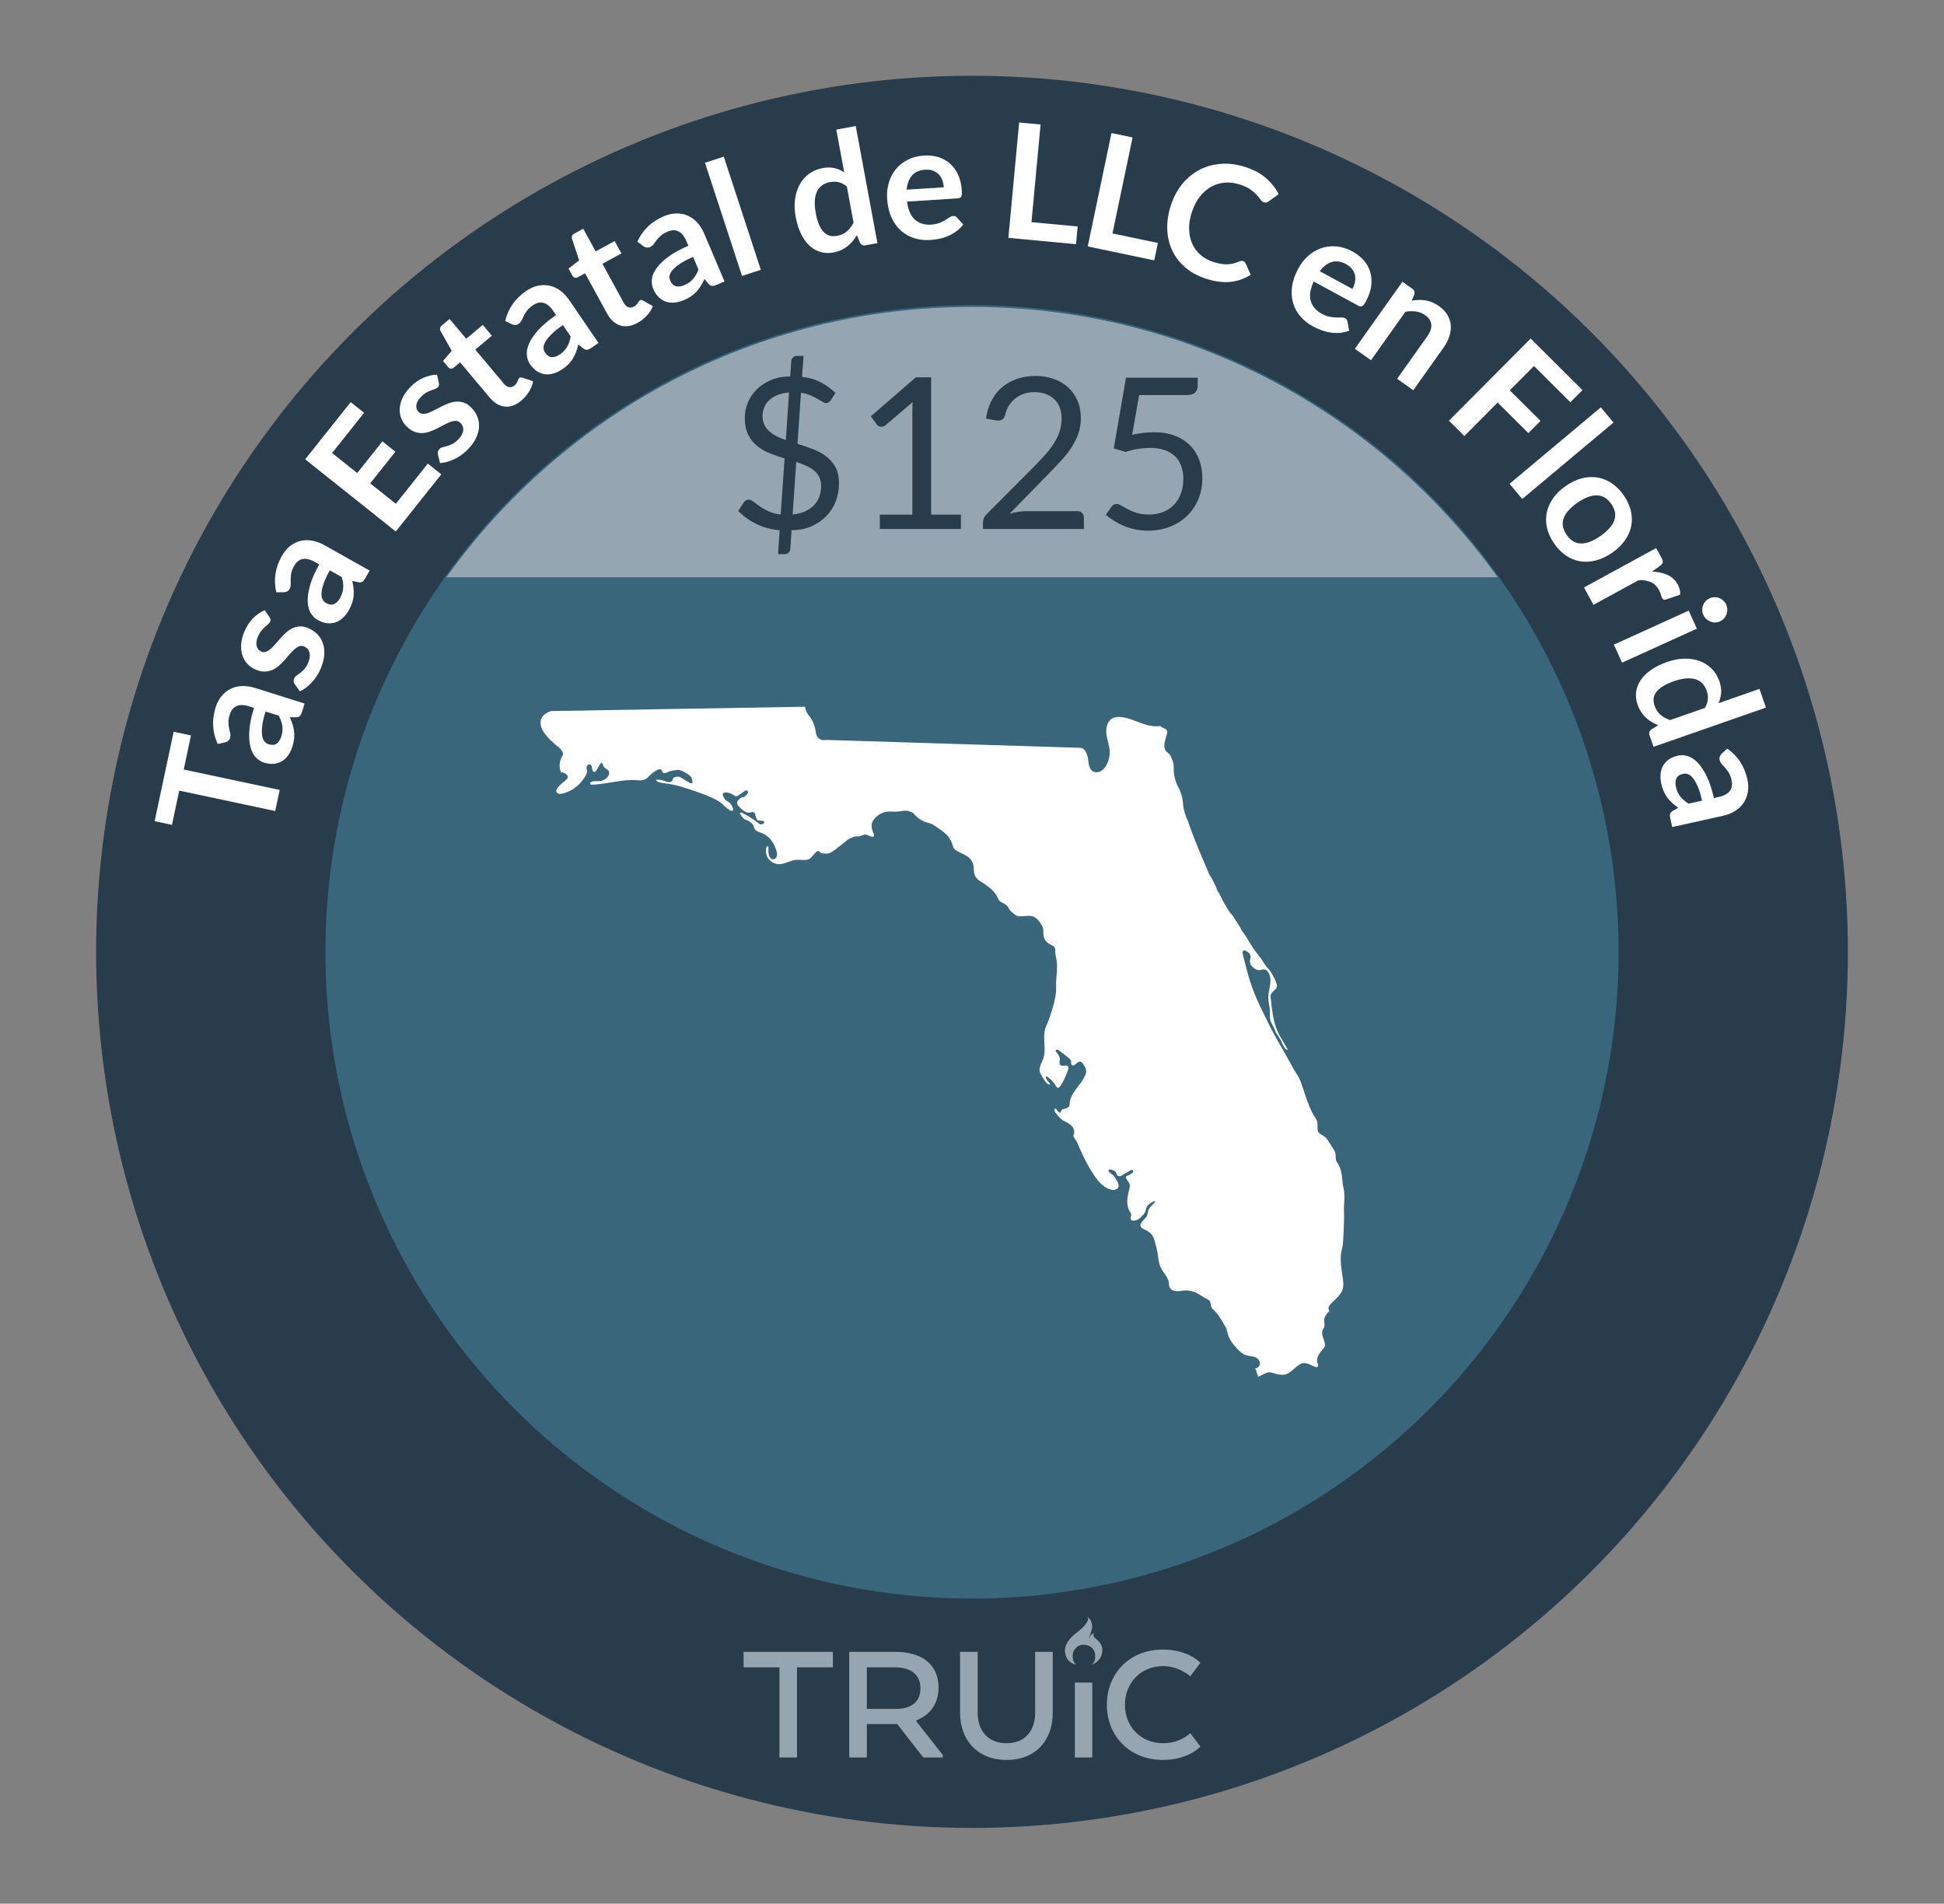
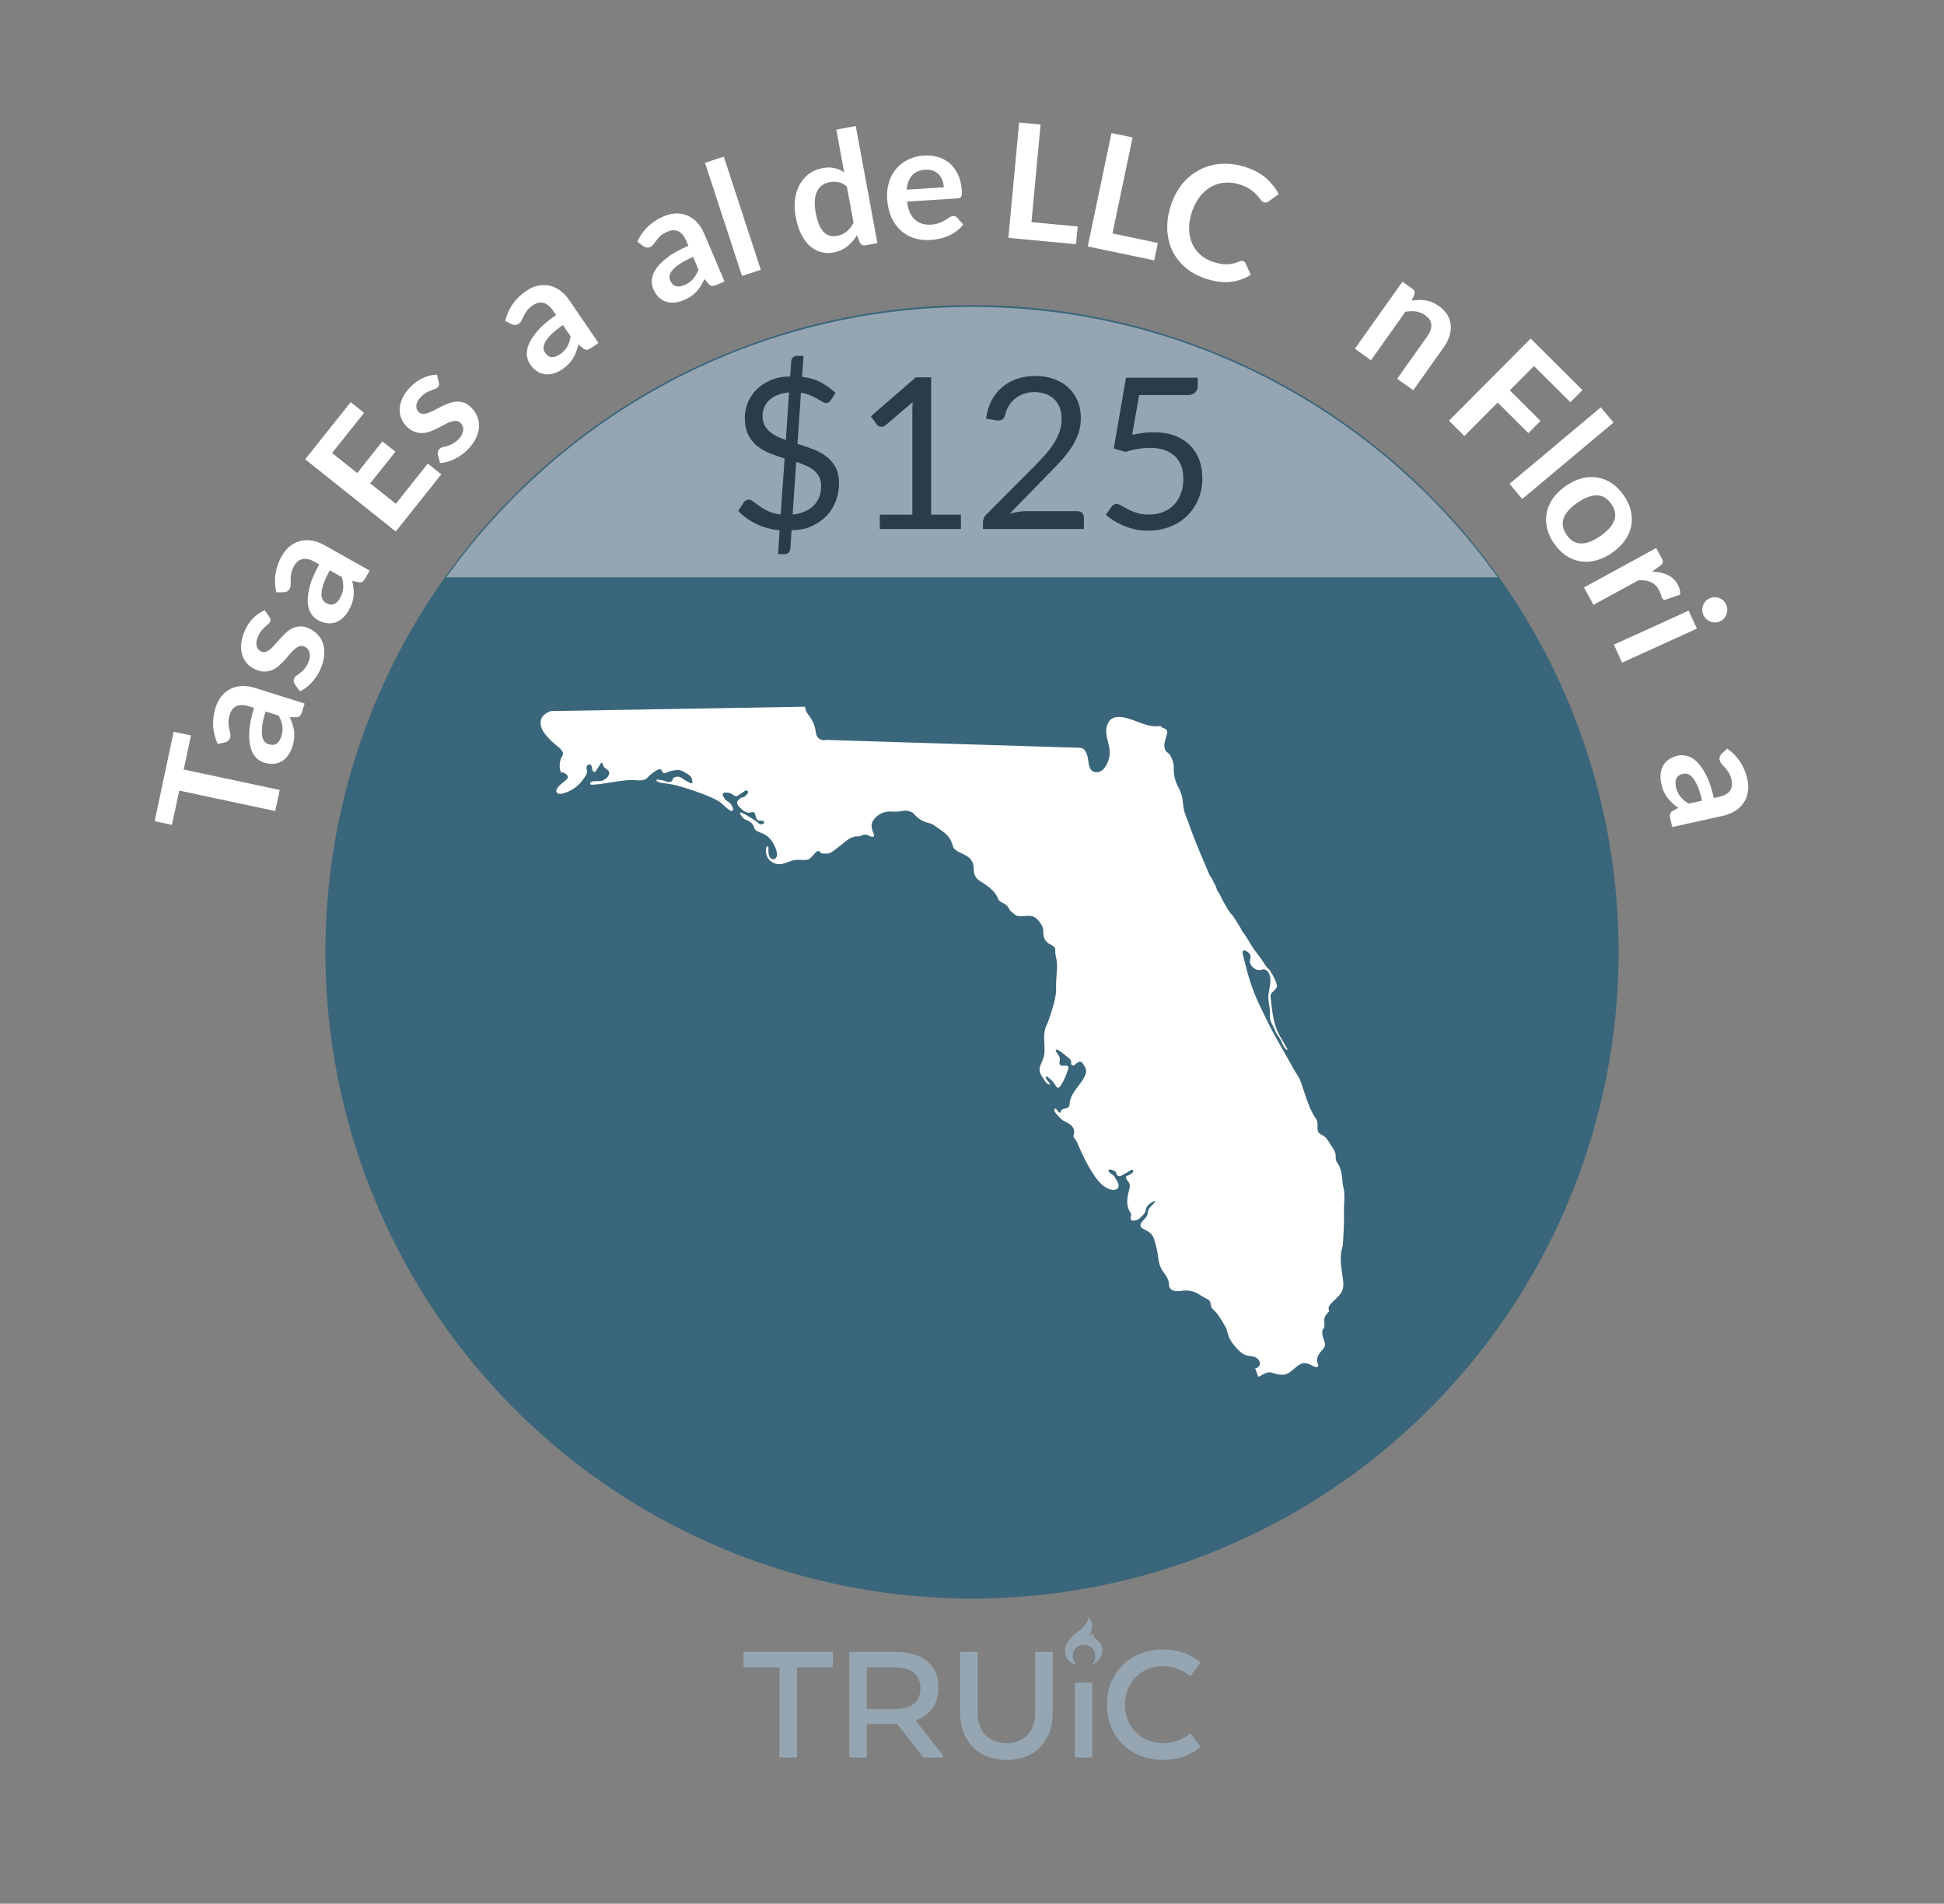
<svg xmlns="http://www.w3.org/2000/svg" id="aq" data-name="Florida" viewBox="0 0 206.27 201.946">
  <rect x="0" y="0" width="206.27" height="201.946" fill="#808080" stroke="none" />
  <defs>
    <style>
      .az {
        fill: #fff;
      }

      .ba {
        fill: #95a6b2;
      }

      .bb {
        fill: #283c4c;
      }

      .bc {
        fill: #39667a;
      }
    </style>
  </defs>
-   <circle class="bb" cx="103.135" cy="100.973" r="92.936" />
  <circle class="bc" cx="103.135" cy="100.973" r="68.606" />
  <g>
    <path class="az" d="M18.426,77.626l1.838,.391-.77,3.617,10.186,2.166-.477,2.237-10.185-2.167-.772,3.634-1.838-.392,2.018-9.486Z" />
    <path class="az" d="M32.322,74.637l-.283,.9c-.061,.189-.136,.329-.227,.419-.091,.091-.23,.135-.422,.134l-.646-.008c.122,.27,.223,.529,.303,.777,.079,.248,.133,.495,.162,.741,.029,.248,.03,.5,.002,.758-.027,.259-.089,.537-.183,.835-.11,.352-.26,.66-.448,.928-.189,.267-.412,.478-.668,.631-.258,.155-.546,.246-.865,.276-.319,.029-.666-.015-1.041-.133-.314-.099-.599-.278-.854-.541-.254-.26-.443-.621-.57-1.084-.125-.461-.169-1.036-.131-1.725s.206-1.507,.504-2.452l-.49-.155c-.561-.177-1.013-.189-1.356-.04-.344,.15-.587,.45-.728,.898-.102,.324-.149,.606-.142,.847,.007,.24,.033,.455,.077,.644,.045,.189,.084,.364,.117,.522,.032,.159,.023,.319-.027,.482-.043,.135-.114,.239-.216,.315-.101,.074-.212,.126-.333,.152l-.756,.163c-.574-1.231-.648-2.523-.223-3.876,.153-.485,.37-.894,.649-1.225s.603-.584,.97-.759c.367-.176,.771-.271,1.208-.284,.438-.014,.893,.053,1.362,.202l5.254,1.655Zm-2.475,3.498c.064-.206,.105-.4,.123-.586,.017-.184,.013-.365-.014-.543-.025-.178-.07-.354-.135-.532-.064-.177-.147-.363-.25-.556l-1.393-.439c-.185,.585-.301,1.084-.352,1.499-.049,.415-.055,.76-.016,1.032,.04,.274,.12,.485,.24,.633,.121,.148,.271,.251,.451,.307,.354,.111,.641,.088,.857-.072,.219-.16,.38-.407,.486-.742Z" />
    <path class="az" d="M28.596,65.469c.061,.088,.095,.168,.104,.24,.01,.07-.006,.151-.043,.239-.041,.094-.11,.183-.209,.267-.098,.085-.209,.183-.336,.295-.125,.111-.253,.246-.383,.403-.129,.157-.247,.357-.354,.602-.164,.38-.213,.714-.146,1.002,.066,.289,.23,.489,.49,.602,.171,.074,.34,.08,.506,.019,.165-.061,.332-.163,.5-.31,.169-.147,.338-.321,.51-.525s.352-.41,.541-.618,.388-.406,.596-.594c.207-.188,.434-.339,.678-.453,.243-.112,.504-.177,.781-.188,.277-.014,.576,.051,.898,.19,.386,.166,.71,.391,.975,.672,.264,.28,.455,.607,.575,.98s.159,.787,.12,1.241c-.04,.456-.172,.941-.395,1.455-.119,.276-.261,.534-.424,.776-.164,.241-.342,.463-.534,.667-.193,.203-.394,.381-.603,.536-.209,.153-.417,.277-.625,.372l-.541-.763c-.062-.095-.102-.191-.114-.29-.013-.098,.006-.207,.058-.326,.053-.12,.135-.219,.249-.296,.113-.077,.239-.169,.379-.275,.139-.107,.283-.24,.433-.401,.149-.159,.288-.386,.414-.678,.099-.229,.156-.437,.173-.624s.004-.354-.038-.498c-.043-.145-.112-.268-.207-.368-.096-.1-.206-.177-.331-.231-.187-.08-.364-.092-.532-.031s-.336,.164-.506,.31c-.168,.146-.338,.323-.512,.529-.172,.206-.354,.414-.543,.625-.19,.212-.393,.41-.607,.6-.214,.188-.447,.337-.698,.447-.251,.109-.526,.167-.824,.171s-.624-.07-.978-.225c-.327-.142-.611-.342-.852-.6-.24-.259-.416-.562-.528-.91-.111-.348-.151-.739-.121-1.173,.031-.435,.152-.898,.367-1.393,.238-.551,.547-1.014,.925-1.388,.378-.373,.781-.646,1.207-.82l.506,.738Z" />
    <path class="az" d="M39.217,60.529l-.461,.823c-.098,.172-.199,.293-.307,.363-.107,.069-.254,.085-.44,.046l-.632-.142c.064,.29,.11,.563,.137,.823,.027,.259,.029,.513,.008,.76s-.073,.494-.154,.742c-.08,.247-.196,.507-.349,.778-.181,.321-.391,.594-.63,.816-.239,.224-.5,.383-.783,.481s-.584,.129-.903,.093-.649-.15-.991-.343c-.287-.161-.529-.396-.725-.704s-.307-.7-.336-1.178c-.029-.479,.046-1.05,.225-1.716,.179-.667,.511-1.432,.996-2.298l-.447-.251c-.514-.288-.953-.393-1.32-.317-.367,.077-.666,.32-.896,.73-.166,.296-.27,.563-.312,.799-.042,.237-.062,.452-.056,.646,.004,.195,.006,.373,.006,.534,0,.163-.041,.318-.125,.467-.069,.124-.161,.212-.275,.265-.114,.054-.233,.081-.357,.082l-.772,.005c-.31-1.324-.118-2.604,.576-3.84,.249-.443,.544-.8,.886-1.066s.71-.447,1.105-.544c.395-.097,.809-.106,1.24-.03s.861,.235,1.291,.477l4.803,2.697Zm-3.139,2.917c.106-.188,.186-.37,.24-.548,.055-.177,.088-.355,.099-.535,.012-.179,.004-.362-.022-.549s-.07-.385-.131-.596l-1.273-.714c-.299,.534-.516,.999-.65,1.395-.133,.396-.209,.732-.227,1.007-.018,.277,.018,.5,.105,.67,.088,.169,.214,.301,.378,.394,.324,.181,.608,.216,.854,.103,.246-.111,.455-.32,.627-.626Z" />
    <path class="az" d="M37.209,42.66l1.422,1.134-3.394,4.262,2.665,2.124,2.676-3.357,1.376,1.096-2.675,3.357,2.72,2.166,3.395-4.262,1.429,1.14-4.83,6.063-9.613-7.659,4.83-6.063Z" />
    <path class="az" d="M46.567,40.621c.024,.104,.027,.191,.009,.262-.018,.07-.061,.14-.128,.208-.071,.072-.169,.13-.292,.172-.121,.043-.262,.093-.419,.151-.158,.059-.327,.137-.505,.234-.178,.101-.361,.243-.549,.433-.291,.293-.459,.586-.502,.878-.043,.293,.035,.539,.236,.74,.133,.132,.287,.198,.463,.202s.369-.031,.58-.106c.21-.075,.432-.176,.666-.302,.234-.128,.478-.253,.729-.378s.509-.237,.771-.336c.263-.1,.527-.156,.796-.174,.269-.017,.533,.021,.797,.109,.262,.09,.519,.258,.768,.506,.297,.295,.518,.623,.66,.98,.144,.358,.203,.732,.178,1.124-.025,.391-.139,.79-.343,1.2-.203,.41-.503,.813-.898,1.21-.212,.213-.438,.402-.678,.567s-.487,.307-.741,.425-.506,.213-.756,.279c-.251,.066-.49,.105-.719,.119l-.225-.907c-.024-.112-.024-.217,0-.312,.024-.097,.082-.19,.174-.283,.092-.092,.205-.153,.339-.184s.285-.071,.453-.119c.169-.049,.352-.119,.551-.215,.197-.095,.408-.254,.633-.479,.176-.177,.305-.349,.389-.518,.084-.168,.133-.327,.146-.479,.014-.149-.006-.289-.059-.417s-.127-.24-.223-.337c-.146-.144-.307-.218-.485-.224-.179-.005-.372,.03-.583,.104-.209,.074-.434,.177-.669,.305-.236,.128-.481,.257-.735,.383-.254,.128-.516,.239-.783,.336s-.539,.151-.814,.162c-.273,.011-.551-.036-.83-.143-.277-.105-.554-.294-.827-.565-.253-.251-.444-.542-.573-.871-.129-.327-.182-.674-.159-1.038,.022-.365,.128-.744,.315-1.138,.188-.393,.471-.78,.85-1.162,.425-.425,.881-.744,1.369-.953,.488-.21,.963-.316,1.424-.322l.2,.871Z" />
-     <path class="az" d="M55.306,42.503c-.577,.484-1.159,.693-1.747,.628s-1.123-.387-1.607-.965l-3.131-3.73-.677,.567c-.087,.072-.186,.107-.296,.104-.109-.004-.213-.062-.307-.175l-.536-.638,.927-1.076-1.19-2.108c-.056-.102-.071-.202-.049-.303,.023-.102,.082-.191,.178-.271l.833-.698,1.766,2.102,1.758-1.475,.961,1.147-1.758,1.475,3.037,3.62c.174,.209,.363,.328,.566,.357,.202,.03,.39-.028,.563-.174,.101-.084,.174-.166,.221-.246,.048-.08,.085-.154,.113-.222,.027-.068,.052-.13,.07-.188,.02-.057,.048-.101,.087-.134,.049-.04,.098-.061,.148-.062,.049,0,.111,.008,.188,.026l1.137,.376c-.07,.393-.216,.766-.436,1.121-.221,.354-.493,.669-.819,.941Z" />
    <path class="az" d="M63.503,36.383l-.779,.532c-.164,.111-.31,.175-.437,.19-.127,.015-.266-.038-.414-.156l-.504-.406c-.071,.289-.152,.555-.243,.798-.091,.244-.201,.472-.33,.685-.13,.212-.286,.411-.468,.597-.182,.187-.401,.367-.659,.542-.304,.209-.612,.359-.927,.452-.313,.095-.618,.121-.916,.084-.297-.039-.58-.145-.85-.318-.27-.175-.515-.423-.736-.747-.186-.273-.298-.59-.336-.953-.039-.362,.035-.764,.223-1.205,.186-.439,.508-.919,.963-1.438,.457-.518,1.094-1.056,1.913-1.615l-.29-.425c-.331-.485-.679-.775-1.041-.87-.363-.095-.739-.009-1.128,.256-.28,.191-.492,.386-.635,.578-.143,.193-.255,.378-.337,.555-.082,.176-.159,.336-.232,.482-.072,.145-.178,.266-.318,.36-.117,.081-.238,.118-.364,.116-.126-.003-.244-.032-.356-.086l-.694-.34c.311-1.323,1.051-2.385,2.222-3.183,.421-.288,.843-.475,1.268-.562,.424-.087,.834-.085,1.231,.003,.397,.089,.772,.264,1.124,.523,.354,.262,.668,.595,.947,1.002l3.104,4.549Zm-4.107,1.22c.177-.121,.33-.249,.458-.384,.127-.135,.236-.28,.326-.436,.089-.155,.163-.322,.223-.502,.06-.179,.109-.377,.146-.592l-.822-1.205c-.506,.345-.906,.665-1.202,.96s-.513,.563-.651,.803c-.139,.24-.205,.454-.203,.646,.004,.19,.059,.364,.165,.519,.21,.307,.449,.464,.72,.474,.27,.008,.55-.085,.841-.283Z" />
-     <path class="az" d="M67.639,34.252c-.662,.362-1.273,.451-1.838,.272-.562-.18-1.025-.6-1.387-1.261l-2.335-4.275-.776,.425c-.1,.055-.203,.069-.311,.044-.107-.026-.195-.103-.267-.232l-.399-.731,1.121-.874-.754-2.301c-.035-.109-.03-.212,.012-.306,.042-.095,.117-.171,.228-.23l.954-.522,1.316,2.41,2.015-1.102,.718,1.313-2.015,1.101,2.267,4.147c.131,.238,.291,.392,.484,.461s.389,.05,.588-.06c.114-.062,.202-.128,.265-.197,.062-.07,.113-.136,.154-.196,.041-.062,.076-.117,.106-.169,.029-.052,.066-.091,.111-.115,.055-.029,.107-.041,.157-.032s.109,.029,.179,.062l1.041,.594c-.146,.371-.361,.708-.646,1.013-.287,.306-.616,.56-.988,.763Z" />
    <path class="az" d="M76.874,29.859l-.868,.369c-.184,.078-.338,.11-.465,.1-.129-.01-.254-.087-.377-.232l-.415-.497c-.125,.269-.257,.514-.394,.735-.137,.221-.29,.423-.458,.605-.169,.182-.36,.347-.575,.494-.215,.146-.466,.281-.752,.402-.34,.144-.672,.23-.998,.262-.325,.03-.63-.003-.914-.098-.283-.096-.541-.256-.771-.479s-.422-.516-.575-.876c-.13-.304-.177-.638-.144-1.001s.184-.742,.454-1.139c.269-.395,.677-.801,1.226-1.22s1.279-.821,2.191-1.21l-.2-.474c-.229-.541-.514-.893-.851-1.057-.338-.164-.723-.154-1.156,.03-.312,.134-.559,.28-.735,.441-.177,.162-.323,.321-.438,.478-.115,.158-.223,.3-.322,.428-.1,.13-.227,.227-.384,.293-.13,.055-.257,.069-.379,.041-.123-.028-.234-.079-.333-.153l-.615-.469c.563-1.236,1.498-2.133,2.801-2.687,.47-.2,.922-.301,1.354-.303,.434-.004,.836,.079,1.209,.243,.371,.165,.705,.41,.999,.734,.295,.324,.539,.713,.731,1.166l2.155,5.07Zm-4.268,.392c.198-.085,.373-.181,.524-.287,.152-.107,.287-.228,.405-.364,.118-.134,.224-.284,.317-.447,.094-.164,.18-.348,.26-.552l-.57-1.344c-.564,.239-1.02,.476-1.367,.707-.349,.231-.613,.451-.797,.659-.182,.209-.29,.405-.324,.594s-.015,.369,.06,.542c.146,.342,.35,.543,.612,.605,.264,.061,.557,.023,.88-.113Z" />
    <path class="az" d="M76.799,16.616l3.928,12.006-1.995,.651-3.929-12.004,1.996-.653Z" />
    <path class="az" d="M91.84,26.024c-.268,.049-.466-.044-.596-.279l-.32-.795c-.142,.233-.295,.448-.459,.646-.166,.197-.35,.375-.555,.534-.203,.158-.43,.295-.676,.406-.248,.112-.521,.197-.822,.252-.469,.087-.916,.069-1.342-.054s-.814-.344-1.164-.661c-.351-.318-.652-.737-.907-1.254-.255-.519-.446-1.128-.576-1.83-.118-.635-.142-1.242-.069-1.819,.071-.579,.23-1.098,.48-1.559,.248-.461,.578-.847,.987-1.155,.409-.31,.896-.518,1.458-.621,.479-.09,.902-.088,1.271,0,.368,.091,.71,.239,1.025,.446l-.84-4.53,2.064-.382,2.301,12.42-1.262,.233Zm-3.029-1.003c.429-.08,.777-.236,1.045-.472,.268-.233,.505-.539,.712-.918l-.713-3.844c-.286-.242-.579-.395-.876-.461-.298-.065-.605-.068-.924-.01-.312,.058-.583,.169-.814,.332-.232,.164-.414,.382-.546,.65-.132,.27-.211,.596-.237,.979-.027,.381,.005,.821,.097,1.316,.093,.502,.212,.919,.357,1.253,.146,.333,.313,.595,.505,.787s.404,.318,.64,.375,.487,.061,.755,.012Z" />
    <path class="az" d="M98.035,16.502c.549-.035,1.06,.021,1.531,.167,.473,.146,.886,.376,1.241,.691,.354,.315,.642,.712,.858,1.188,.219,.478,.347,1.031,.387,1.658,.011,.158,.012,.291,.004,.396-.008,.104-.027,.188-.061,.25s-.08,.107-.141,.138c-.061,.028-.139,.046-.234,.053l-5.379,.342c.119,.891,.401,1.531,.847,1.923s1.013,.565,1.702,.521c.34-.021,.63-.08,.871-.175,.241-.096,.449-.196,.628-.304,.177-.107,.333-.206,.467-.294,.134-.089,.265-.136,.396-.144,.084-.006,.159,.006,.224,.036s.121,.074,.17,.134l.659,.726c-.215,.285-.46,.529-.736,.731-.277,.203-.568,.369-.875,.498-.308,.131-.622,.229-.944,.294-.323,.067-.637,.109-.941,.129-.605,.038-1.175-.026-1.708-.193-.533-.168-1.004-.437-1.413-.805-.41-.369-.743-.836-1.001-1.4-.257-.566-.41-1.23-.459-1.995-.037-.594,.023-1.157,.182-1.693,.159-.535,.406-1.008,.74-1.419,.335-.41,.754-.744,1.256-1.003,.504-.259,1.08-.41,1.73-.451Zm.139,1.499c-.611,.039-1.078,.241-1.4,.608-.323,.367-.514,.87-.568,1.51l3.936-.251c-.018-.271-.07-.523-.158-.76-.09-.235-.216-.439-.38-.611-.165-.171-.366-.301-.604-.391-.238-.091-.514-.125-.824-.105Z" />
    <path class="az" d="M109.446,23.568l4.9,.457-.175,1.879-7.177-.671,1.143-12.237,2.276,.213-.968,10.359Z" />
    <path class="az" d="M118.041,24.765l4.817,1.008-.387,1.847-7.056-1.477,2.52-12.031,2.238,.469-2.133,10.185Z" />
    <path class="az" d="M131.908,27.697c.117,.04,.204,.12,.26,.24l.539,1.215c-.67,.425-1.402,.677-2.198,.755-.795,.077-1.675-.047-2.642-.374-.864-.292-1.592-.703-2.182-1.231-.59-.529-1.039-1.139-1.35-1.831-.31-.691-.472-1.447-.484-2.265-.014-.817,.127-1.659,.419-2.522,.296-.875,.713-1.627,1.249-2.256,.536-.63,1.156-1.118,1.86-1.466,.704-.349,1.472-.545,2.304-.588,.832-.045,1.689,.083,2.576,.383,.863,.293,1.572,.686,2.126,1.182,.553,.495,.982,1.05,1.29,1.663l-1.065,.761c-.065,.05-.14,.087-.223,.113-.083,.024-.185,.018-.302-.022-.124-.042-.233-.132-.33-.272-.096-.142-.225-.301-.385-.481-.16-.179-.376-.368-.646-.568-.27-.199-.639-.378-1.105-.536-.548-.186-1.083-.261-1.606-.225-.523,.034-1.011,.174-1.46,.416-.451,.243-.854,.586-1.211,1.03-.357,.445-.643,.983-.857,1.616-.222,.655-.326,1.27-.314,1.842,.014,.571,.119,1.086,.316,1.543,.199,.455,.482,.849,.849,1.18s.796,.58,1.29,.747c.295,.1,.568,.175,.818,.222,.25,.049,.486,.073,.712,.071,.224,0,.446-.027,.663-.076s.441-.124,.673-.225c.069-.029,.14-.051,.208-.059,.069-.011,.139-.004,.209,.02Z" />
-     <path class="az" d="M143.507,26.679c.482,.262,.885,.581,1.208,.955,.321,.375,.549,.79,.682,1.246s.165,.944,.096,1.464c-.07,.521-.254,1.056-.555,1.608-.076,.141-.145,.253-.207,.339-.062,.085-.124,.146-.185,.179-.062,.036-.125,.049-.192,.042-.066-.008-.143-.035-.227-.08l-4.736-2.57c-.373,.816-.475,1.509-.307,2.077,.169,.568,.557,1.017,1.164,1.347,.3,.162,.576,.268,.83,.315,.255,.049,.486,.074,.693,.077,.209,.003,.393,.003,.552,0,.16-.004,.298,.025,.412,.087,.074,.042,.131,.092,.169,.151,.039,.059,.063,.127,.074,.203l.172,.965c-.334,.128-.672,.204-1.014,.229-.342,.023-.677,.009-1.006-.044-.33-.053-.648-.137-.956-.253s-.597-.246-.865-.392c-.532-.29-.979-.647-1.343-1.073-.361-.425-.618-.902-.77-1.434-.15-.529-.184-1.102-.102-1.719,.083-.615,.307-1.26,.672-1.932,.284-.522,.636-.969,1.055-1.337,.42-.369,.881-.639,1.382-.809,.501-.169,1.034-.229,1.598-.181,.563,.048,1.132,.228,1.705,.538Zm-.681,1.343c-.538-.293-1.041-.369-1.51-.229-.469,.139-.896,.463-1.284,.976l3.466,1.882c.13-.239,.22-.481,.27-.729,.051-.247,.052-.487,.004-.719-.048-.232-.149-.45-.304-.653-.153-.203-.368-.379-.642-.527Z" />
    <path class="az" d="M143.758,37.001l5.047-7.112,1.047,.742c.221,.157,.293,.365,.215,.622l-.28,.646c.248-.046,.495-.073,.739-.08,.244-.008,.486,.008,.728,.047,.239,.039,.479,.106,.714,.205,.236,.098,.475,.232,.715,.403,.389,.274,.686,.586,.893,.931,.207,.343,.327,.707,.359,1.088,.031,.381-.018,.772-.148,1.177-.13,.404-.336,.806-.617,1.202l-3.213,4.527-1.712-1.215,3.212-4.527c.309-.435,.445-.842,.414-1.223-.033-.381-.25-.713-.651-.999-.296-.21-.62-.339-.975-.389-.354-.05-.729-.041-1.124,.026l-3.649,5.144-1.712-1.215Z" />
    <path class="az" d="M167.908,41.382l-1.283,1.288-3.862-3.843-2.565,2.579,3.26,3.244-1.289,1.295-3.26-3.242-3.531,3.55-1.633-1.625,8.668-8.714,5.496,5.468Z" />
    <path class="az" d="M171.203,44.823l-9.684,8.109-1.348-1.609,9.683-8.11,1.349,1.61Z" />
    <path class="az" d="M172.292,52.55c.371,.536,.621,1.082,.751,1.637,.129,.555,.142,1.095,.037,1.622-.104,.527-.325,1.032-.666,1.516-.34,.484-.792,.922-1.355,1.312-.568,.394-1.139,.664-1.712,.812-.573,.149-1.126,.181-1.66,.096-.534-.084-1.038-.285-1.513-.601-.475-.317-.896-.743-1.268-1.278-.371-.536-.622-1.083-.753-1.64-.132-.558-.144-1.103-.036-1.634,.106-.533,.329-1.043,.668-1.529,.339-.485,.793-.927,1.361-1.32,.562-.39,1.132-.658,1.706-.805,.575-.146,1.127-.173,1.659-.083,.531,.09,1.034,.295,1.51,.613,.477,.319,.899,.745,1.271,1.281Zm-6.058,4.196c.412,.597,.918,.898,1.518,.908,.6,.009,1.285-.255,2.059-.79,.773-.536,1.264-1.087,1.47-1.654,.207-.567,.104-1.149-.309-1.745-.42-.606-.934-.912-1.541-.918-.607-.007-1.296,.256-2.064,.788s-1.255,1.083-1.457,1.65c-.203,.568-.095,1.155,.325,1.761Z" />
    <path class="az" d="M168.072,62.32l7.654-4.181,.59,1.082c.104,.189,.141,.34,.111,.452-.028,.113-.121,.229-.276,.346l-.863,.617c.621,.016,1.169,.133,1.644,.352s.838,.556,1.087,1.015c.206,.378,.291,.737,.252,1.082l-1.511,.515c-.097,.034-.178,.036-.242,.007s-.12-.086-.166-.171c-.041-.074-.08-.186-.115-.334s-.111-.329-.229-.544c-.209-.383-.494-.653-.854-.812-.361-.158-.797-.221-1.308-.187l-4.768,2.604-1.006-1.843Z" />
    <path class="az" d="M180.049,66.689l-7.939,3.607-.868-1.911,7.938-3.607,.869,1.911Zm2.443-.766c-.164,.075-.335,.112-.51,.11-.175,0-.342-.033-.5-.095s-.305-.152-.438-.272c-.132-.12-.237-.266-.314-.436-.075-.165-.113-.336-.115-.513-.004-.176,.025-.343,.084-.501,.06-.157,.146-.302,.262-.431,.115-.131,.255-.233,.42-.308,.171-.078,.346-.118,.524-.122,.179-.003,.348,.024,.505,.083,.157,.061,.303,.147,.434,.266s.234,.259,.309,.425c.078,.17,.118,.344,.121,.523,.004,.179-.023,.349-.081,.509-.058,.159-.146,.307-.266,.442-.119,.135-.264,.241-.435,.318Z" />
-     <path class="az" d="M175.029,78.011c-.09-.257-.027-.469,.185-.632l.739-.438c-.254-.104-.489-.222-.709-.355-.222-.133-.426-.288-.613-.465-.188-.178-.356-.38-.504-.608-.148-.227-.273-.485-.374-.774-.157-.449-.208-.894-.15-1.333,.057-.44,.216-.857,.478-1.252,.261-.395,.629-.756,1.102-1.087,.473-.33,1.047-.612,1.721-.847,.61-.214,1.206-.329,1.788-.346,.582-.018,1.12,.062,1.614,.239,.493,.176,.924,.443,1.291,.801,.369,.356,.646,.807,.836,1.347,.16,.46,.224,.879,.189,1.256-.033,.378-.128,.739-.284,1.082l4.35-1.518,.691,1.982-11.926,4.159-.423-1.211Zm.531-3.148c.145,.412,.352,.733,.623,.963,.273,.229,.611,.417,1.017,.562l3.692-1.286c.194-.319,.301-.632,.321-.937,.02-.304-.023-.608-.13-.913-.104-.3-.256-.552-.453-.756-.196-.205-.438-.352-.725-.441-.286-.089-.621-.117-1.003-.086s-.811,.13-1.287,.296c-.481,.168-.876,.35-1.184,.544s-.542,.4-.702,.619c-.161,.217-.252,.447-.272,.688-.021,.241,.013,.491,.103,.747Z" />
    <path class="az" d="M177.429,87.736l-.204-.922c-.043-.193-.047-.353-.014-.476s.133-.232,.298-.327l.565-.315c-.242-.173-.459-.348-.65-.522-.193-.176-.363-.363-.512-.562-.148-.2-.275-.418-.381-.656-.104-.237-.19-.509-.258-.813-.08-.359-.105-.702-.075-1.028s.118-.619,.264-.881c.146-.262,.351-.485,.612-.671,.262-.185,.584-.32,.967-.405,.322-.071,.658-.058,1.01,.043,.351,.099,.695,.317,1.035,.654s.665,.813,.977,1.429c.311,.616,.572,1.409,.787,2.377l.502-.111c.574-.127,.973-.342,1.195-.643,.223-.302,.283-.683,.182-1.142-.073-.332-.174-.601-.3-.805s-.257-.377-.389-.519c-.133-.143-.254-.274-.362-.395-.107-.121-.18-.265-.217-.432-.03-.138-.021-.265,.029-.38s.12-.216,.212-.299l.573-.519c1.113,.78,1.822,1.862,2.129,3.246,.109,.498,.127,.959,.05,1.386-.077,.426-.231,.808-.462,1.142-.23,.336-.531,.619-.904,.85s-.8,.398-1.281,.506l-5.378,1.189Zm.397-4.266c.046,.209,.107,.398,.186,.567,.077,.168,.171,.323,.282,.464,.11,.141,.239,.271,.383,.394s.31,.241,.494,.357l1.426-.315c-.132-.598-.28-1.09-.444-1.474s-.332-.686-.502-.902c-.172-.218-.347-.361-.524-.429-.179-.067-.36-.082-.544-.04-.363,.079-.598,.243-.707,.49-.109,.249-.125,.543-.049,.888Z" />
  </g>
  <path class="ba" d="M158.912,61.24c-12.448-17.36-32.784-28.682-55.777-28.682s-43.328,11.322-55.776,28.682h111.553Z" />
  <g>
    <path class="bb" d="M82.724,56.25c-.904-.082-1.728-.304-2.471-.666s-1.383-.823-1.921-1.384l.594-.919c.052-.082,.127-.148,.224-.201,.098-.053,.198-.078,.303-.078,.142,0,.303,.07,.481,.213,.18,.142,.399,.304,.661,.487,.262,.183,.573,.36,.936,.531,.362,.173,.797,.288,1.306,.348l.414-5.948c-.522-.157-1.036-.335-1.54-.534-.504-.198-.956-.456-1.355-.774-.4-.318-.721-.719-.964-1.202-.243-.482-.364-1.088-.364-1.813,0-.547,.106-1.08,.319-1.601s.522-.983,.93-1.388,.909-.735,1.507-.994c.598-.258,1.285-.387,2.062-.387l.112-1.636c.015-.142,.07-.27,.168-.381,.097-.112,.228-.168,.392-.168h.74l-.157,2.218c.784,.097,1.46,.299,2.027,.604,.567,.307,1.076,.677,1.523,1.109l-.481,.739c-.149,.225-.321,.336-.516,.336-.104,0-.233-.046-.386-.14-.153-.093-.338-.201-.555-.325-.217-.123-.467-.246-.751-.369-.283-.123-.608-.211-.975-.264l-.369,5.423c.537,.164,1.067,.345,1.591,.539,.522,.195,.993,.446,1.411,.754,.418,.307,.756,.691,1.014,1.152s.387,1.036,.387,1.726c0,.675-.112,1.309-.336,1.9-.225,.593-.551,1.113-.98,1.563-.43,.449-.956,.814-1.579,1.096-.624,.281-1.336,.422-2.135,.422l-.134,2.005c-.016,.143-.073,.268-.174,.376-.101,.107-.229,.162-.387,.162h-.739l.168-2.532Zm-1.814-12.132c0,.358,.062,.67,.19,.935,.126,.266,.302,.499,.526,.7,.224,.202,.485,.378,.784,.527s.623,.283,.975,.403l.336-5.053c-.485,.045-.906,.142-1.261,.291s-.646,.336-.873,.561c-.229,.224-.398,.476-.51,.756-.112,.28-.168,.573-.168,.88Zm6.217,7.438c0-.374-.068-.694-.207-.964-.139-.269-.327-.5-.565-.694-.239-.194-.52-.362-.841-.504s-.664-.272-1.03-.393l-.381,5.579c.485-.045,.917-.151,1.294-.319s.694-.383,.952-.644c.258-.262,.452-.566,.583-.913,.13-.348,.195-.73,.195-1.148Z" />
    <path class="bb" d="M93.355,54.593h3.451v-10.945c0-.329,.011-.661,.033-.997l-2.868,2.453c-.074,.06-.149,.103-.224,.129-.075,.026-.146,.039-.213,.039-.112,0-.213-.024-.303-.072-.09-.049-.156-.106-.201-.174l-.628-.863,4.772-4.134h1.625v14.564h3.159v1.523h-8.604v-1.523Z" />
    <path class="bb" d="M109.868,39.883c.679,0,1.313,.101,1.904,.303,.59,.201,1.1,.495,1.529,.879,.429,.385,.767,.854,1.014,1.406,.246,.553,.369,1.181,.369,1.882,0,.598-.089,1.15-.269,1.658s-.422,.995-.729,1.462c-.306,.467-.659,.919-1.059,1.355-.399,.438-.823,.884-1.271,1.339l-4.224,4.324c.299-.082,.602-.147,.908-.195,.306-.049,.601-.073,.885-.073h5.377c.217,0,.389,.063,.516,.19s.19,.291,.19,.493v1.21h-10.71v-.684c0-.142,.028-.287,.084-.437s.147-.288,.274-.415l5.143-5.164c.426-.434,.813-.85,1.165-1.249,.351-.399,.651-.802,.901-1.205s.442-.812,.577-1.227c.135-.414,.201-.856,.201-1.327s-.074-.884-.224-1.238-.354-.647-.616-.879-.567-.405-.919-.521c-.351-.115-.728-.174-1.131-.174s-.777,.061-1.12,.18c-.344,.119-.648,.285-.913,.498-.266,.213-.489,.466-.673,.757-.183,.291-.312,.612-.386,.963-.061,.217-.149,.374-.27,.471-.119,.098-.276,.146-.471,.146-.037,0-.076-.002-.117-.005-.041-.004-.088-.01-.14-.018l-1.042-.179c.104-.732,.306-1.38,.604-1.944,.299-.563,.678-1.036,1.138-1.417,.459-.381,.985-.67,1.579-.868,.594-.197,1.234-.297,1.922-.297Z" />
    <path class="bb" d="M127.086,40.937c0,.283-.089,.517-.269,.7-.18,.183-.481,.274-.907,.274h-5.041l-.74,4.212c.837-.18,1.609-.269,2.319-.269,.836,0,1.574,.123,2.213,.369,.639,.247,1.174,.587,1.607,1.02,.433,.434,.76,.945,.98,1.535,.22,.59,.33,1.232,.33,1.927,0,.852-.149,1.621-.448,2.308-.299,.688-.707,1.275-1.227,1.765s-1.13,.864-1.832,1.126c-.701,.261-1.46,.392-2.273,.392-.471,0-.923-.047-1.355-.14-.434-.094-.837-.219-1.21-.375-.374-.157-.721-.337-1.042-.538-.321-.202-.605-.414-.852-.639l.604-.852c.135-.194,.314-.291,.538-.291,.142,0,.309,.058,.499,.174,.19,.115,.42,.244,.688,.387,.269,.142,.584,.271,.946,.386,.362,.116,.794,.174,1.294,.174,.561,0,1.064-.09,1.513-.269,.448-.18,.831-.436,1.148-.768s.562-.729,.733-1.193c.172-.463,.258-.981,.258-1.557,0-.501-.072-.952-.219-1.355-.146-.403-.365-.747-.66-1.031-.296-.283-.663-.504-1.104-.661-.441-.156-.956-.235-1.546-.235-.403,0-.822,.034-1.255,.102-.434,.067-.882,.175-1.345,.324l-1.255-.369,1.3-7.506h7.606v.874Z" />
  </g>
  <g>
    <path class="ba" d="M78.9,175.23h9.476v1.643h-3.806v9.561h-1.865v-9.561h-3.805v-1.643Z" />
    <path class="ba" d="M90.109,175.23h4.899c2.845,0,4.578,1.363,4.578,3.791,0,1.756-.923,2.913-2.355,3.474v.112l2.807,3.567v.261h-2.072l-2.769-3.548h-3.221v3.548h-1.866v-11.204Zm4.842,1.643h-2.976v4.407h3.089c1.564,0,2.6-.691,2.6-2.185,0-1.475-1.055-2.222-2.713-2.222Z" />
    <path class="ba" d="M101.867,181.692v-6.462h1.865v6.462c0,1.81,1.018,3.23,3.071,3.23s3.033-1.419,3.033-3.23v-6.462h1.865v6.462c0,2.913-1.789,5.005-4.898,5.005-3.071,0-4.936-2.092-4.936-5.005Z" />
    <rect class="ba" x="114.051" y="178.491" width="1.846" height="7.943" />
    <path class="ba" d="M127.371,185.276s-1.262,1.42-3.975,1.42c-3.599,0-5.953-2.615-5.953-5.846,0-3.267,2.354-5.863,5.953-5.863,2.713,0,3.975,1.4,3.975,1.4l-1.074,1.438s-1.186-1.082-2.864-1.082c-2.411,0-4.069,1.792-4.069,4.108,0,2.297,1.658,4.071,4.069,4.071,1.809,0,2.864-1.064,2.864-1.064l1.074,1.418Z" />
    <path class="ba" d="M114.216,176.572s-.726-.037-1.061-.763-.065-1.285,.084-1.545,.456-.633,.735-.847,.851-.71,.881-.742c.028-.03,.374-.386,.488-.617,.096-.195,.158-.335,.065-.484-.027-.044-.054-.074-.007-.039,.043,.032,.19,.162,.257,.259,.074,.107,.178,.228,.216,.656s-.233,1.005-.233,1.005c0,0-.065,.157-.073,.254-.005,.062,.007,.103,.034,.165,.005,.011-.01-.1,0-.159,.015-.079,.038-.14,.14-.261,.018-.022,.054-.055,.082-.076,.159-.119,.238-.132,.25-.138,.015-.007-.003,.014-.003,.014,0,0-.105,.137-.017,.343,.043,.099,.125,.166,.302,.315s.415,.404,.493,.586c.1,.233,.176,.528,.056,.977-.156,.586-.586,.968-1.071,1.098,0,0,.168-.13,.214-.205,0,0,.074-.112,.121-.27s.037-.501,.019-.68c-.019-.177-.205-.838-1.089-.931s-1.201,.717-1.201,.717c0,0-.14,.298-.056,.763s.372,.605,.372,.605Z" />
  </g>
  <path class="az" d="M142.462,135.446c.058,.447,.131,.912-.005,1.345-.198,.612-.76,1.007-1.205,1.469-.097,.099-.184,.205-.24,.33-.051,.126-.065,.271-.001,.392,.082,.161-.09,.187-.187,.341-.097,.148-.22,.288-.275,.462-.085,.253-.014,.521-.014,.783-.001,.12-.006,.223-.076,.324-.064,.092-.121,.173-.148,.285-.098,.437,.163,.866,.253,1.273,.023,.095,.035,.189,.02,.285-.029,.182-.159,.333-.281,.467-.27,.305-.514,.613-.55,1.023-.006,.114-.002,.234,.036,.341s.116,.197,.082,.319c-.076,.27-.465,.078-.61-.002-.258-.146-.545-.267-.842-.286-.281-.017-.538,.147-.756,.316-.412,.307-.747,.714-1.249,.882-.242,.074-.45,.036-.693,.017-.205-.015-.372-.092-.569-.139-.154-.037-.294-.111-.453-.1-.466,.029-.773,.325-1.192,.484l-.326-.926c.108,.011,.214-.017,.315-.099,.095-.078,.155-.186,.178-.303,.068-.353-.237-.672-.548-.779-.3-.101-.628-.091-.928-.192-.379-.125-.683-.412-.953-.706-.466-.504-.893-1.081-1.015-1.758-.079-.4-.239-.601-.443-.954-.27-.457-.538-.926-.926-1.297-.089-.091-.19-.172-.266-.277-.192-.259-.067-.742-.399-.901-.385-.18-.736-.423-1.101-.634-.385-.229-.885-.351-1.328-.335-.306,.007-.608,.091-.917,.076-.309-.009-.639-.146-.757-.43-.06-.159-.054-.332-.075-.498-.059-.387-.297-.727-.532-1.045-.277-.382-.431-.697-.525-1.164-.059-.278-.085-.564-.127-.846-.064-.442-.185-.868-.305-1.294-.047-.179-.101-.353-.188-.514-.183-.345-.519-.575-.873-.741-.177-.083-.38-.174-.443-.36-.08-.237,.113-.419,.244-.585,.157-.202,.367-.344,.457-.591,.062-.179,.064-.369,.131-.548,.117-.299,.403-.488,.608-.739,.049-.055,.094-.121,.101-.191-.045-.037-.108-.011-.16,.017-.321,.164-.659,.375-.78,.716-.038,.11-.05,.229-.089,.34-.077,.226-.253,.405-.428,.572-.103,.104-.212,.207-.339,.282-.115,.065-.238,.096-.361,.122-.139,.03-.313,.028-.395-.083-.062-.088-.056-.202-.029-.308,.021-.101,.054-.207,.031-.307-.019-.078-.068-.138-.11-.207-.283-.437-.336-.992-.272-1.514,.042-.312,.117-.62,.196-.922,.077-.275,.079-.509-.088-.749-.095-.14-.212-.272-.267-.43-.043-.113,.029-.182,.132-.226,.159-.066,.722-.303,.633-.552-.085-.237-.554,.146-.653,.206-.111,.076-.24,.112-.357,.187-.105,.066-.211,.148-.334,.184-.118,.037-.268,.016-.351-.079-.063-.077-.069-.181-.115-.267-.099-.206-.342-.28-.554-.334-.085-.019-.198-.031-.244,.041-.046,.077,.015,.176,.08,.237,.085,.079,.17,.153,.261,.222,.076,.057,.158,.108,.222,.175,.064,.072,.11,.153,.156,.239,.11,.202,.259,.402,.318,.631,.032,.112,.037,.227-.012,.336-.063,.135-.141,.16-.262,.224-.253,.132-.653-.006-.892-.123-.738-.352-1.235-1.094-1.657-1.763-.372-.582-.691-1.197-.987-1.82-.148-.314-.29-.634-.432-.953-.061-.148-.115-.317-.2-.445-.095-.14-.19-.275-.274-.42-.024-.035-.047-.076-.059-.12-.01-.066,.019-.134,.042-.203,.064-.2,.053-.419-.031-.613-.142-.325-.47-.527-.79-.695-.119-.061-.25-.118-.368-.19-.077-.051-.134-.128-.21-.19-.196-.167-.356-.363-.515-.564-.048-.065-.096-.129-.127-.203-.025-.073-.027-.161,.012-.227,.007-.016,.013-.026,.025-.036,.023-.014,.056-.011,.081,.003,.094,.037,.144,.14,.201,.222s.132,.149,.219,.202c.103,.059,.163-.267,.234-.325,.059-.048,.137-.062,.209-.077,.201-.045,.494-.097,.576-.312,.072-.178,.038-.377,.083-.558,.252-1.037,1.163-1.707,1.591-2.655,.056-.125,.107-.256,.121-.391,.029-.346-.178-.666-.389-.949-.024-.035-.053-.071-.088-.096-.081-.063-.195-.069-.291-.035-.101,.033-.184,.096-.256,.165-.078,.068-.156,.148-.253,.187s-.221,.027-.282-.061c-.057-.082-.029-.194-.03-.297-.016-.274-.325-.447-.516-.607-.256-.211-.519-.417-.794-.603-.061-.039-.128-.078-.199-.08s-.147,.056-.133,.128c.002,.033,.022,.057,.041,.08,.192,.259,.414,.537,.398,.857-.013,.178-.088,.383,.018,.525,.072,.094,.205,.124,.326,.12,.126-.004,.243-.03,.367-.017,.049,.005,.096,.021,.131,.051,.106,.087,.073,.247,.033,.374-.165,.501-.372,.986-.625,1.445-.087,.16-.185,.319-.327,.435-.042,.034-.088,.062-.141,.051-.032-.003-.063-.028-.087-.052-.094-.091-.158-.212-.234-.329-.098-.162-.224-.317-.364-.445-.074-.073-.155-.141-.241-.199-.066-.045-.123-.127-.197-.156-.052-.022-.124-.013-.151,.039-.015,.037-.003,.081,.015,.121,.093,.216,.278,.377,.416,.57,.024,.035,.04,.086,.011,.105-.018,.015-.039,.012-.055,.005-.144-.025-.271-.125-.368-.239-.122-.138-.21-.293-.303-.45-.106-.19-.257-.369-.323-.577-.071-.214-.065-.437,0-.653,.084-.291,.247-.558,.347-.853,.271-.8,.039-1.679,.102-2.522,.023-.281,.063-.625,.187-.88,.13-.265,.234-.537,.333-.816,.206-.589,.392-1.191,.541-1.802,.091-.367,.167-.74,.189-1.119,.019-.298-.005-.6,.003-.898,.035-.884,.195-1.668,.027-2.535-.038-.222-.109-.436-.113-.659-.005-.164,.023-.341-.043-.489-.108-.229-.383-.311-.604-.437-.318-.19-.546-.523-.601-.894-.035-.243,0-.49-.052-.729-.055-.262-.212-.49-.37-.702-.174-.219-.364-.44-.62-.553-.521-.232-1.138,.049-1.697-.078-.24-.051-.345-.193-.542-.349-.101-.076-.207-.157-.284-.263-.072-.094-.115-.208-.181-.312-.132-.204-.34-.35-.564-.46-.119-.061-.245-.112-.344-.204-.124-.121-.178-.29-.255-.44-.305-.646-.92-1.078-1.512-1.481-.193-.134-.315-.168-.496-.322-.175-.154-.33-.344-.406-.564-.088-.259-.065-.546-.092-.821-.036-.287-.138-.575-.322-.8-.267-.326-.675-.493-1.053-.678-.249-.123-.649-.311-.775-.579-.066-.154-.103-.332-.163-.49-.07-.17-.151-.342-.25-.493-.364-.549-.962-.887-1.495-1.267-.112-.077-.218-.158-.338-.214-.166-.082-.342-.116-.517-.166-.551-.154-1.046-.481-1.41-.921-.15-.184-.27-.185-.489-.278-.409-.161-.86,0-1.299,.032-.318,.022-.64-.026-.963-.005-.593,.044-1.158,.362-1.511,.839-.083,.117-.161,.245-.202,.383-.108,.37,.026,.765,.176,1.118,.044,.108,.076,.269-.032,.318-.029,.013-.061,.016-.094,.012-.271-.016-.5-.225-.766-.23-.3,.002-.576,.258-.868,.185-.278,0-.433,.082-.689,.187-.165,.07-.312,.181-.454,.292-.397,.314-.778,.64-1.189,.937-.176,.129-.366,.279-.57,.356s-.431,.065-.642,.05c-.151-.01-.29,.009-.378-.142-.139-.237-.337-.11-.496,.059-.135,.15-.276,.304-.411,.454-.073,.08-.147,.159-.239,.21-.076,.047-.165,.07-.259,.083-.388,.064-.781-.03-1.172,.013-.611,.064-1.163,.46-1.772,.458-.424-.005-.845-.21-1.105-.547-.261-.331-.356-.787-.255-1.202,.025-.085,.095-.186,.173-.151,.063,.023,.065,.11,.063,.181-.018,.178-.015,.363,.005,.54,.017,.154,.05,.315,.135,.444s.233,.225,.387,.213c.181-.014,.324-.185,.363-.361,.04-.181,.004-.364-.049-.539-.217-.768-.687-1.501-1.417-1.82-.302-.139-.655-.202-.873-.469-.073-.089-.073-.198-.117-.3-.043-.113-.109-.218-.187-.307-.123-.127-.272-.223-.427-.304-.156-.076-.312-.097-.441-.213-.125-.111-.226-.246-.315-.386-.043-.059-.122-.143-.07-.219,.046-.077,.146-.045,.208-.012,.211,.119,.424,.228,.635,.347,.386,.224,.753,.473,1.101,.748,.055,.044,.111,.087,.174,.11,.136,.052,.299,.008,.392-.108,.032-.046,.055-.109,.032-.16-.026-.063-.106-.081-.176-.089-.107-.016-.221-.022-.335-.028-.054,0-.114,0-.161-.027-.078-.035-.113-.12-.143-.2-.039-.097-.078-.198-.106-.299-.023-.095-.022-.209-.091-.287-.093-.102-.236-.095-.348-.062-.14,.04-.272,.054-.422,.023-.261-.054-.472-.238-.666-.416-.15-.135-.325-.283-.393-.481-.088-.265,.086-.416,.277-.582,.066-.059,.131-.112,.215-.136,.112-.027,.212,0,.297-.079s.187-.183,.267-.273c.081-.106,.11-.283-.002-.354-.097-.064-.229,.004-.329,.076-.199,.138-.398,.276-.603,.418-.059,.043-.122,.08-.195,.095-.155,.028-.29-.095-.423-.179-.24-.16-.537-.234-.824-.203-.055,.005-.116,.016-.157,.049-.195,.155,.056,.469,.134,.613,.109,.213,.396,.285,.565,.449,.114,.11,.58,.837,.162,.828-.065-.001-.128-.029-.184-.062-.349-.215-.622-.531-.939-.786-.267-.212-.573-.363-.88-.508-.915-.43-1.901-.747-2.861-1.062-.333-.104-.665-.209-1.005-.292-.414-.102-.838-.172-1.263-.22-.28-.034-.571-.063-.794-.227-.051-.032-.092-.118-.034-.145,.011-.004,.023-.009,.039-.007,.273-.005,.551,.039,.809,.131,.137,.046,.272,.109,.412,.129,.146,.015,.307-.018,.395-.134,.087-.111,.048-.257,.175-.336,.058-.038,.12-.053,.182-.074s.129-.036,.2-.04c.208-.012,.414,.107,.577,.222,.23,.154,.466,.297,.714,.426,.052,.027,.103,.054,.163,.06,.06,0,.122-.026,.145-.083,.015-.037,.008-.075,0-.114-.027-.161-.054-.327-.144-.461-.08-.128-.207-.217-.329-.3-.148-.102-.302-.188-.457-.269s-.322-.158-.494-.18c-.167-.017-.339,.009-.505,.036-.21,.033-.426,.066-.626,.155-.102,.044-.207,.104-.318,.126-.112,.027-.245-.003-.306-.096-.047-.076-.048-.174-.107-.234-.044-.053-.118-.072-.189-.068-.115,.005-.224,.059-.327,.114-.3,.166-.571,.373-.808,.616-.127,.129-.25,.269-.416,.345-.484,.213-.957,.04-1.482,.063-1.382,.046-2.734,.438-4.113,.5-.088,.007-.19-.003-.226-.083-.045-.092,.057-.19,.154-.23,.294-.112,.619-.036,.928-.075,.321-.049,.622-.231,.807-.496,.097-.148,.164-.332,.104-.496-.108-.283-.531-.353-.621-.645-.016-.061-.019-.133-.046-.19-.026-.063-.092-.113-.154-.092-.034,.013-.059,.048-.079,.085-.148,.23-.292,.461-.435,.691-.045,.072-.097,.154-.181,.172-.156,.033-.262-.157-.278-.317s-.02-.345-.153-.429c-.339-.203-.512,.27-.406,.515,.132,.313-.169,.707-.342,.962-.422,.616-1.017,1.117-1.709,1.396-.182,.074-.362,.132-.551,.173-.128,.025-.255,.045-.377,.016-.127-.035-.238-.127-.257-.255-.018-.089,.018-.178,.064-.26,.027-.052,.059-.103,.097-.148,.24-.33,.623-.558,.919-.849,.054-.054,.11-.12,.134-.193,.062-.233-.193-.412-.406-.509-.073-.035-.156-.07-.23-.045-.023,.009-.046,.023-.07,.042-.233-.552-.204-1.213,.098-1.733,.046-.082,.098-.164,.113-.261,.01-.102-.039-.205-.095-.298-.182-.302-.477-.511-.748-.734-.322-.267-.624-.558-.892-.874-.229-.268-.44-.551-.559-.879s-.141-.706,.01-1.017c.186-.384,.59-.616,.991-.755l26.964-.462c.027,.161,.055,.321,.121,.475,.107,.239,.282,.442,.435,.654,.271,.392,.46,.841,.543,1.307,.046,.25,.062,.518,.193,.733,.187,.302,.586,.457,.923,.354l26.98,.836c.447,.045,.594,.376,.747,.8,.102,.288,.108,.604,.159,.904,.051,.305,.171,.622,.433,.784,.256,.162,.603,.126,.868-.021,.266-.153,.455-.406,.596-.675,.228-.424,.346-.896,.329-1.377-.018-.628-.268-1.23-.346-1.859-.079-.623,.071-1.354,.62-1.669,.3-.171,.661-.184,1-.144,.914,.114,1.745,.573,2.623,.825,.482,.136,1.015,.195,1.502,.113,.049,.108,.168,.169,.283,.219,.142,.052,.294,.106,.374,.234,.079,.133,.051,.305,.009,.453-.068,.238-.15,.464-.202,.704-.056,.234-.087,.481-.035,.721,.025,.133,.075,.28,.174,.377s.228,.17,.326,.273c.083,.09,.137,.204,.191,.319,.112,.24,.212,.49,.251,.755,.037,.227,.025,.454,.029,.684,.014,.453,.11,.904,.28,1.33,.082,.21,.187,.416,.303,.613,.041,.075,.056,.142,.086,.227,.033,.101,.089,.2,.122,.306,.326,.975-.015,1.278,.746,2.972,0,0,.424,1.355,1.665,4.225,.128,.301,.255,.603,.382,.91,.106,.245,.194,.504,.358,.717,.115,.153,.195,.33,.271,.501,.071,.16,.161,.294,.238,.443,.087,.167,.097,.386,.207,.538s.194,.292,.275,.463c.164,.321,.32,.659,.507,.971,.028,.046,.079,.084,.107,.131s.023,.1,.051,.147c.122,.192,.243,.4,.382,.583,.106,.141,.237,.242,.336,.393,.245,.379,.485,.757,.719,1.134,.061,.093,.095,.195,.14,.286,.053,.12,.152,.222,.228,.328,.417,.559,.718,1.194,1.119,1.757,.276,.398,.605,.753,.869,1.16,.142,.216,.266,.441,.425,.647,.125,.16,.308,.298,.415,.472,.095,.14,.178,.29,.261,.435,.183,.296,.324,.621,.421,.952,.053,.174,.066,.268-.038,.432-.09,.133-.215,.24-.33,.353-.156,.148-.302,.345-.274,.56,.112,.883,.159,1.661,.361,2.525,.104,.424,.236,.846,.419,1.24,.178,.394,.419,.761,.637,1.132l.249,.45c.055,.098,.156,.185,.122,.306-.176-.034-.28-.197-.358-.341-.069-.127-.171-.251-.217-.387-.038-.113-.066-.208-.126-.312-.153-.266-.324-.517-.5-.764-.081-.117-.094-.255-.152-.386-.085-.183-.182-.356-.268-.533-.077-.155-.159-.31-.196-.483-.077-.313-.022-.645-.044-.968-.036-.51-.175-.965-.167-1.476,.012-.445,.144-.884,.199-1.33,.061-.446,.039-.927-.224-1.291-.105-.147-.261-.277-.44-.284-.136-.003-.262,.055-.394,.075-.194,.029-.395-.029-.564-.133-.195-.123-.379-.294-.471-.51-.048-.114-.059-.229-.057-.354,.003-.136,.075-.259,.073-.396-.005-.327-.218-.485-.481-.631-.087-.052-.197-.102-.278-.05-.047,.033-.069,.086-.085,.138-.023,.118,.009,.235,.035,.352l.189,.721c.047,.184,.089,.363,.136,.542,.068,.246,.13,.492,.198,.739,.147,.538,.323,1.067,.515,1.593,.486,1.334,1.083,2.44,1.705,3.722,.171,.36,.358,.711,.552,1.063,.482,.893,1.014,1.769,1.502,2.656,.092,.167,.189,.34,.281,.508,.165,.305,.331,.605,.514,.896,.141,.221,.288,.437,.405,.678,.104,.212,.179,.437,.254,.668,.088,.259,.176,.524,.264,.784,.322,.969,.652,1.955,1.232,2.798,.171,.251,.162,.441,.165,.741,0,.212-.033,.438,.062,.627,.128,.247,.435,.332,.663,.497,.213,.158,.353,.384,.494,.605s.282,.448,.423,.669c.108,.174,.221,.349,.26,.549,.05,.256-.015,.527,.081,.765,.039,.102,.101,.184,.163,.272,.382,.588,.45,1.32,.51,2.017,.017,.209,.061,.42,.111,.627s.06,.376,.071,.59c.013,.252,.015,.502,.005,.757-.015,.314-.051,.61-.044,.927,.013,.361,.015,.72,.011,1.079-.012,.718-.051,1.427-.091,2.142-.019,.298-.033,.596-.116,.876-.289,1.027-.078,1.963,.049,3.022Z" />
</svg>